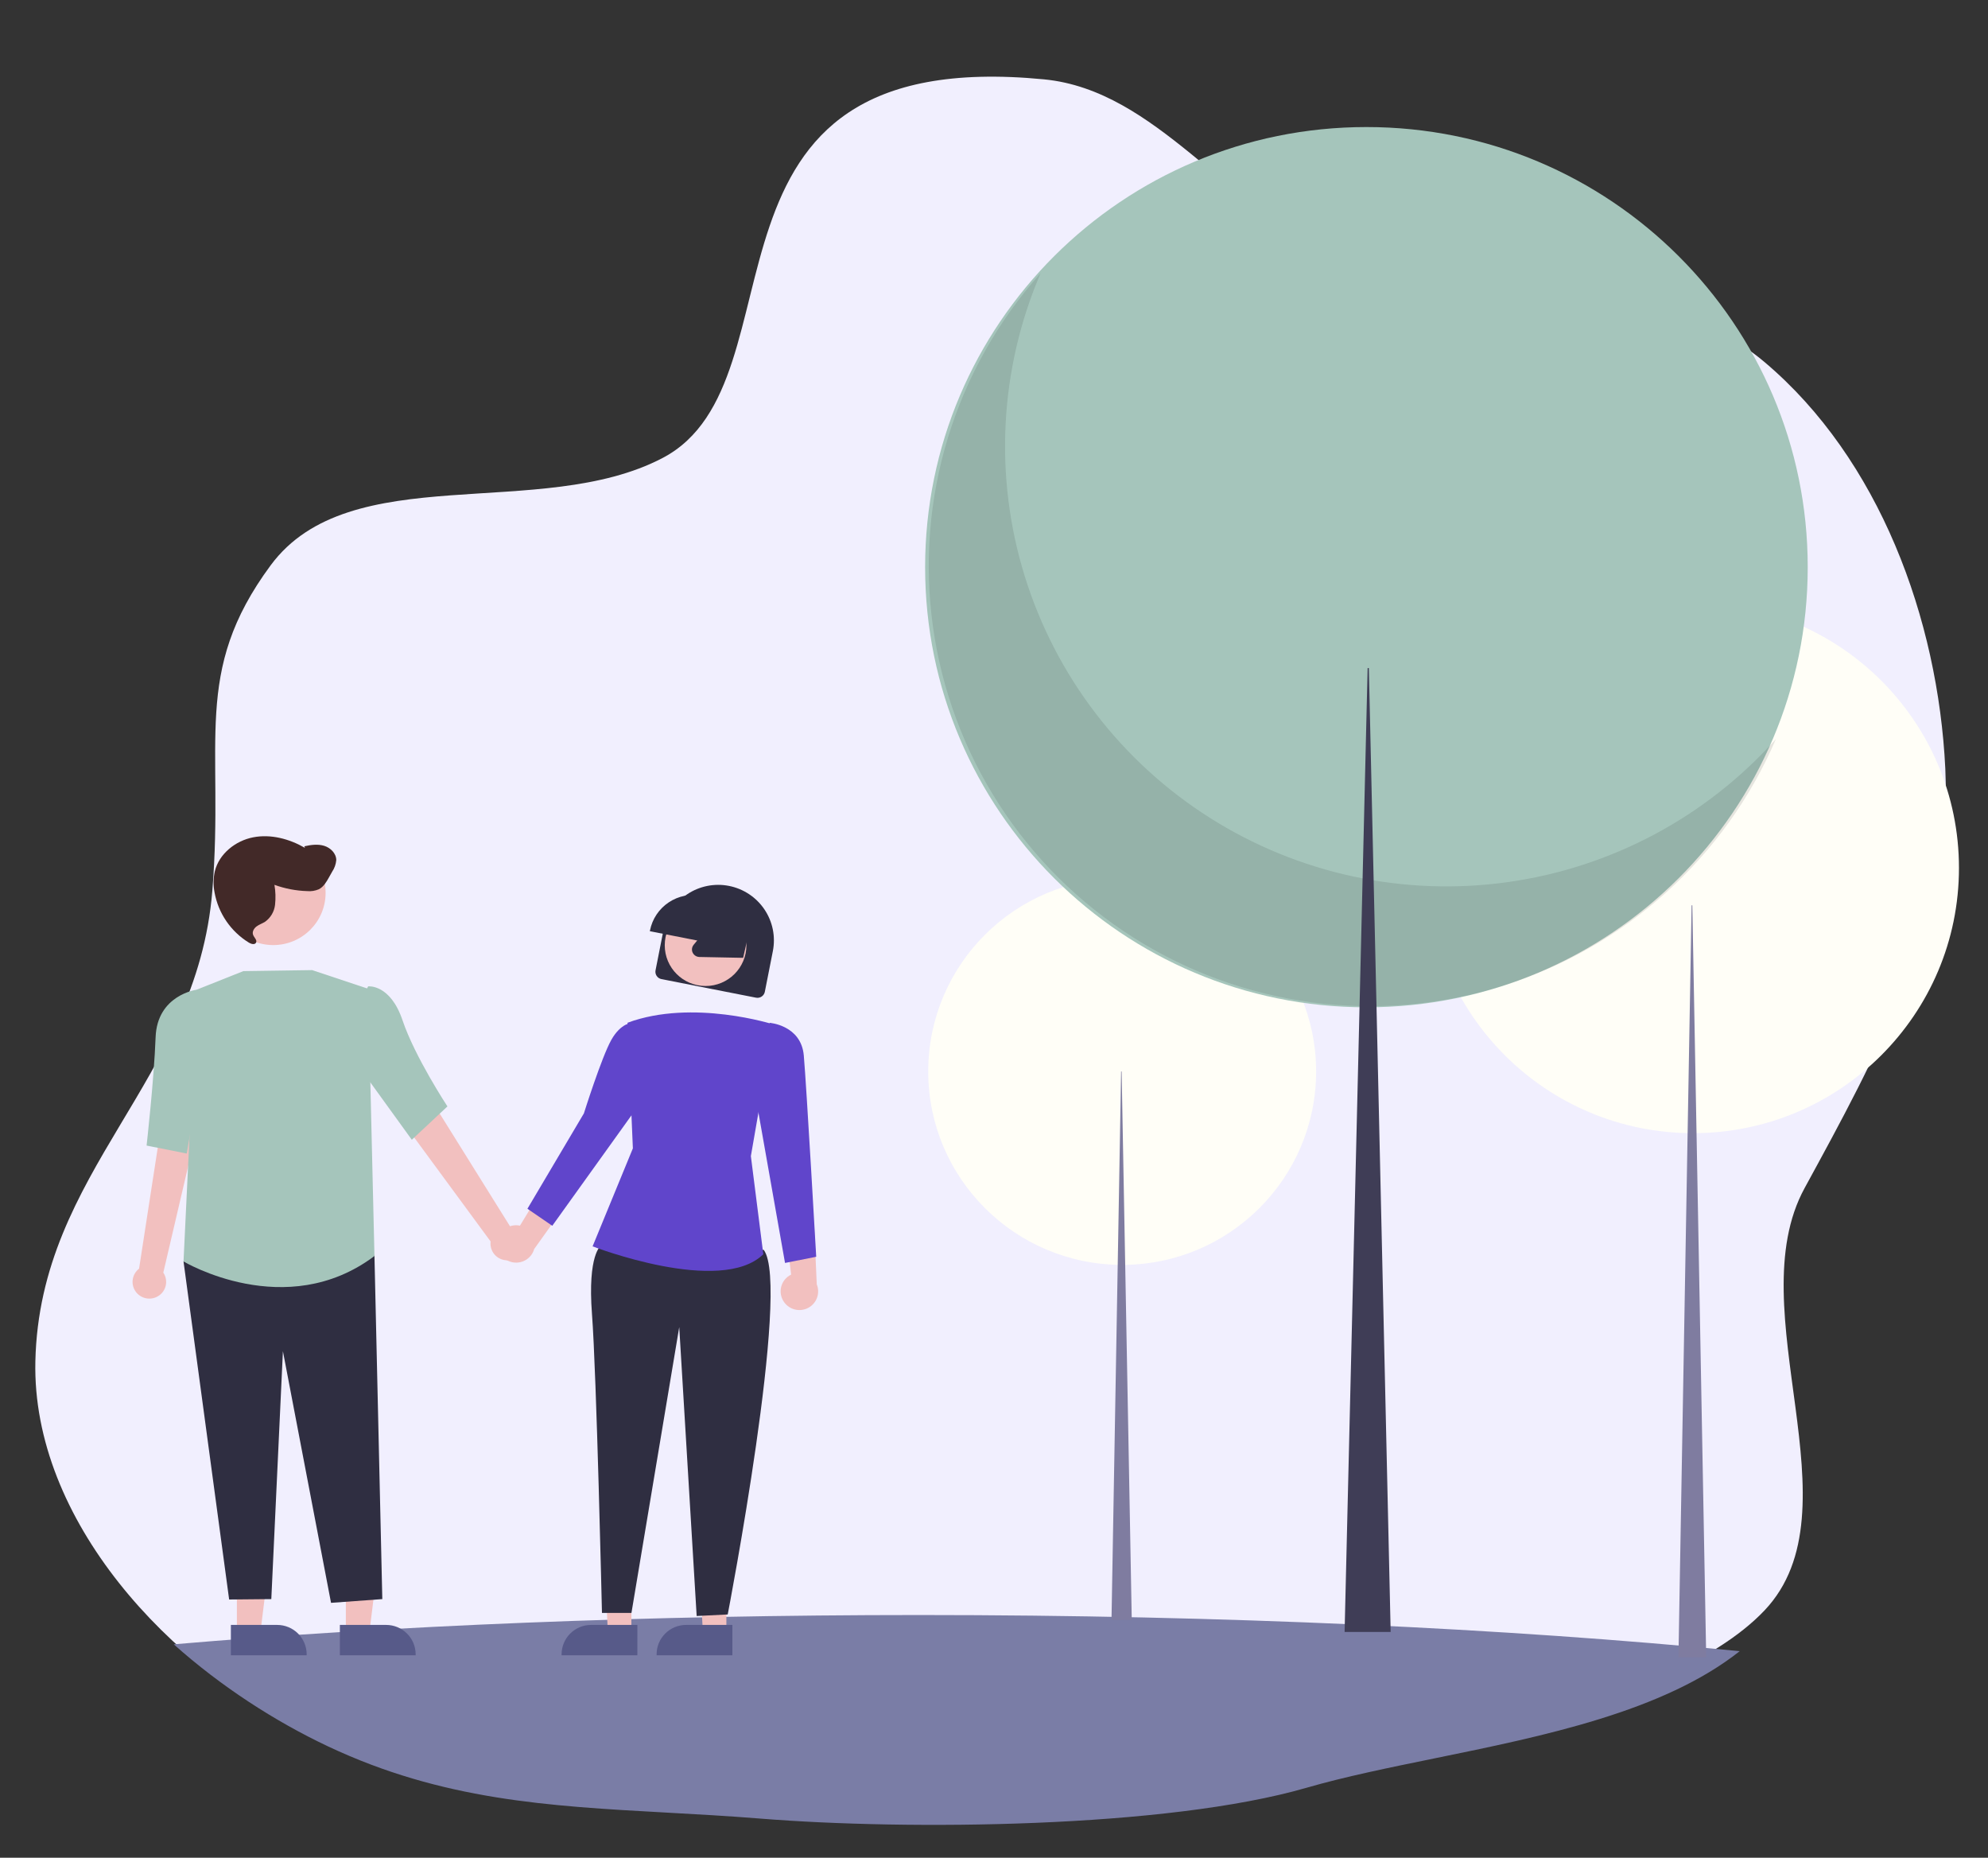
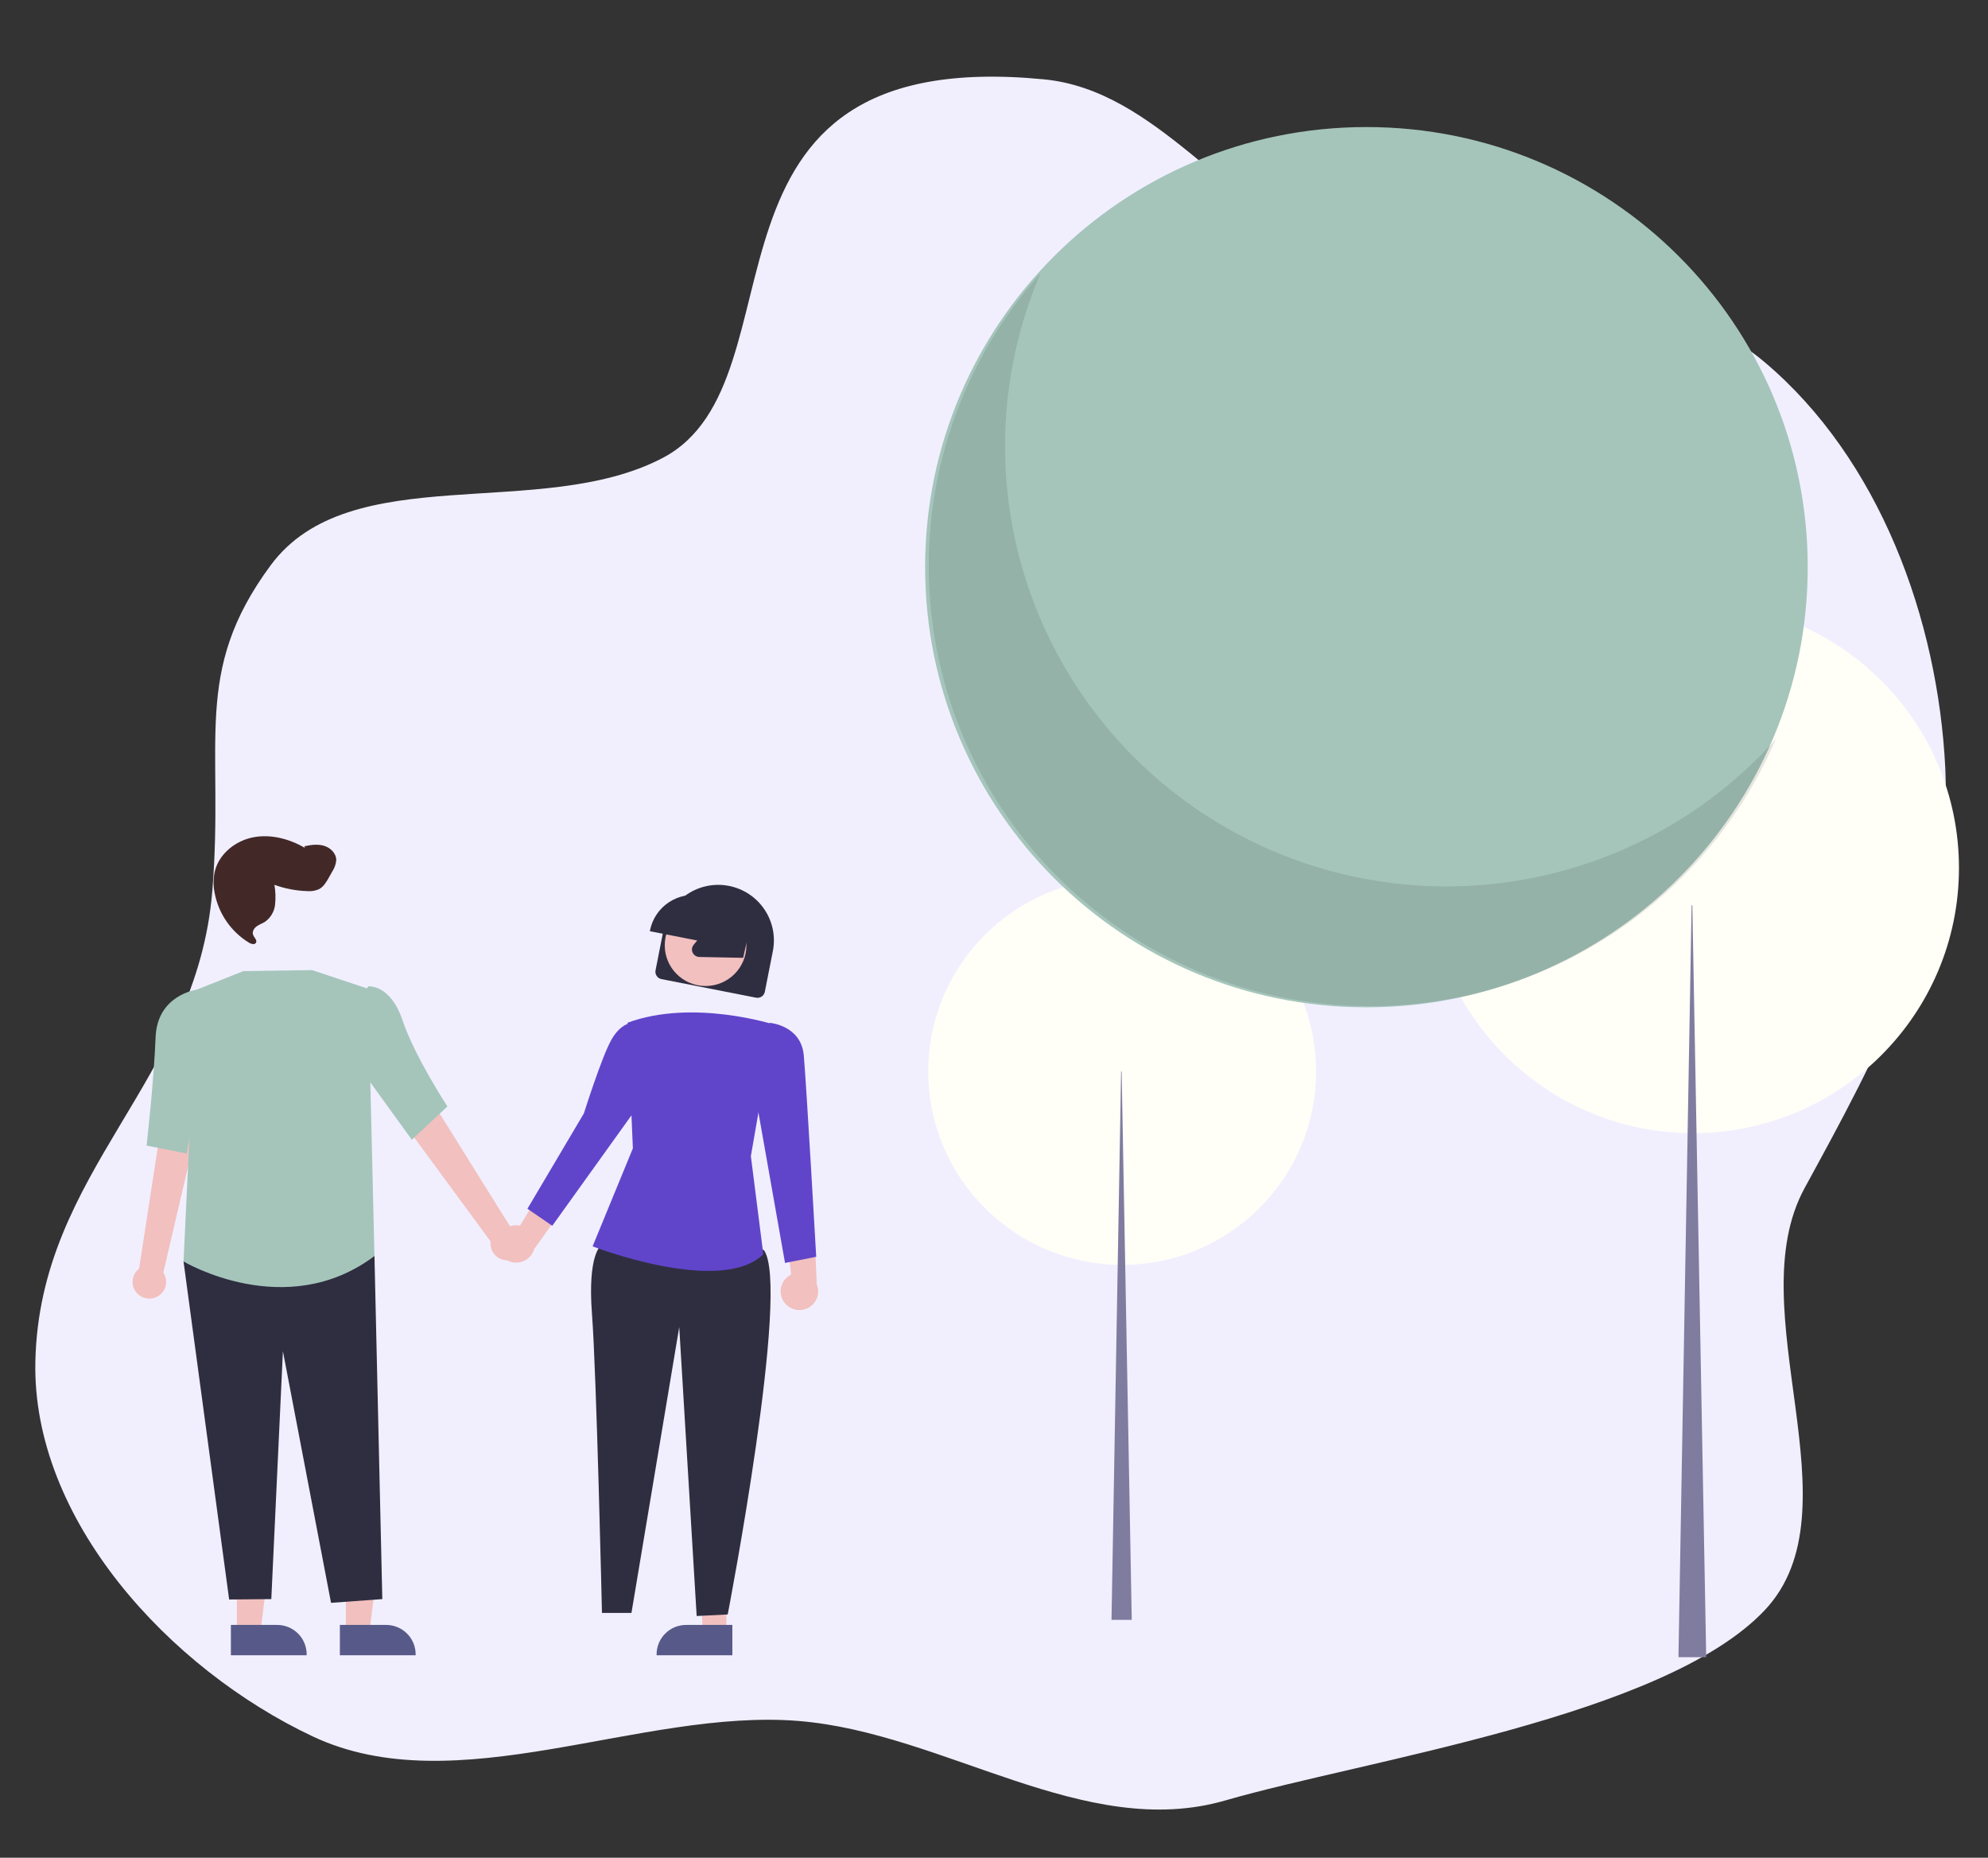
<svg xmlns="http://www.w3.org/2000/svg" width="213" height="199" viewBox="0 0 213 199" fill="none">
  <rect x="0" y="0" width="213" height="199" fill="#333333" stroke="none" />
  <g id="undraw_together_re_a8x4 (1) 1" clip-path="url(#clip0_902_547)">
    <path id="Vector" fill-rule="evenodd" clip-rule="evenodd" d="M189.064 172.498C199.284 161.698 186.223 140.324 193.348 127.271C201.013 113.228 209.2 98.32 208.425 82.331C207.648 66.27 201.357 49.168 189.064 38.791C176.748 28.396 157.826 32.846 142.826 26.96C131.498 22.516 123.965 9.675 111.857 8.5C72.127 4.645 86.8 40.773 71 49.055C57.939 55.902 37.5 49.055 29 60.555C20.5 72.055 24.038 79.511 22.751 95.405C21.098 115.832 4.25 125.324 3.789 145.814C3.408 162.779 18.144 178.762 33.5 186C48.895 193.256 68.586 182.983 85.544 184.347C101.196 185.606 116.202 197.224 131.28 192.863C146.349 188.505 178.285 183.889 189.064 172.498Z" fill="#F1EFFE" />
-     <path id="Intersect" fill-rule="evenodd" clip-rule="evenodd" d="M186.398 176.872C161.5 174.432 131.194 173 98.5 173C69.237 173 41.887 174.147 18.616 176.137C23.673 180.656 29.486 184.403 35.157 187.076C47.386 192.84 58.728 193.465 71.376 194.162C74.65 194.342 78.012 194.528 81.5 194.808C97.151 196.067 124.922 195.861 140 191.5C144.097 190.315 148.797 189.356 153.685 188.358C165.408 185.964 178.214 183.349 186.398 176.872Z" fill="#7A7DA6" />
    <path id="Vector_2" d="M181.399 121.384C165.665 121.384 152.909 108.666 152.909 92.976C152.909 77.287 165.665 64.569 181.399 64.569C197.133 64.569 209.889 77.287 209.889 92.976C209.889 108.666 197.133 121.384 181.399 121.384Z" fill="#FFFEF7" />
    <path id="Vector_3" d="M181.321 96.976H181.243L179.834 177.517H182.808L181.321 96.976Z" fill="#7F7CA0" />
    <path id="Vector_4" d="M120.232 135.493C108.756 135.493 99.453 126.216 99.453 114.773C99.453 103.33 108.756 94.053 120.232 94.053C131.708 94.053 141.012 103.33 141.012 114.773C141.012 126.216 131.708 135.493 120.232 135.493Z" fill="#FFFEF7" />
    <path id="Vector_5" d="M120.175 114.773H120.118L119.09 173.517H121.26L120.175 114.773Z" fill="#7F7CA0" />
    <path id="Vector_6" d="M146.403 107.902C120.289 107.902 99.12 86.794 99.12 60.756C99.12 34.717 120.289 13.609 146.403 13.609C172.516 13.609 193.685 34.717 193.685 60.756C193.685 86.794 172.516 107.902 146.403 107.902Z" fill="#A5C5BB" />
    <path id="Vector_7" opacity="0.1" d="M111.491 29.266C107.08 39.553 106.482 51.068 109.803 61.755C113.124 72.441 120.147 81.602 129.618 87.6C139.089 93.599 150.39 96.044 161.502 94.498C172.615 92.953 182.814 87.518 190.277 79.164C187.583 85.449 183.551 91.075 178.46 95.652C173.369 100.229 167.34 103.647 160.793 105.67C154.245 107.693 147.335 108.273 140.54 107.368C133.746 106.464 127.23 104.098 121.444 100.433C115.657 96.768 110.739 91.893 107.03 86.145C103.321 80.397 100.91 73.914 99.963 67.144C99.016 60.375 99.557 53.481 101.548 46.94C103.538 40.4 106.931 34.369 111.491 29.266Z" fill="black" />
-     <path id="Vector_8" d="M146.532 71.56H146.662L149 174.815H144.064L146.532 71.56Z" fill="#3F3D56" />
    <path id="Vector_9" d="M37.057 174.88H39.575L40.773 165.196H37.057L37.057 174.88Z" fill="#F2C0BF" />
    <path id="Vector_10" d="M36.415 177.314L44.534 177.313V177.211C44.534 176.375 44.201 175.574 43.608 174.983C43.015 174.392 42.212 174.06 41.374 174.06L36.415 174.06L36.415 177.314Z" fill="#575A89" />
    <path id="Vector_11" d="M25.381 174.88H27.899L29.097 165.196H25.38L25.381 174.88Z" fill="#F2C0BF" />
    <path id="Vector_12" d="M24.738 177.314L32.857 177.313V177.211C32.857 176.375 32.524 175.574 31.932 174.983C31.339 174.392 30.535 174.06 29.697 174.06L24.738 174.06L24.738 177.314Z" fill="#575A89" />
-     <path id="Vector_13" d="M67.648 174.88H65.13L64.662 165.143L67.648 165.196L67.648 174.88Z" fill="#F2C0BF" />
-     <path id="Vector_14" d="M68.29 174.06L63.331 174.06C62.493 174.06 61.689 174.392 61.096 174.983C60.504 175.574 60.17 176.375 60.17 177.211V177.313L68.289 177.314L68.29 174.06Z" fill="#575A89" />
    <path id="Vector_15" d="M77.826 174.88H75.308L74.809 165.143L77.827 165.196L77.826 174.88Z" fill="#F2C0BF" />
    <path id="Vector_16" d="M78.469 174.06L73.51 174.06C72.672 174.06 71.868 174.392 71.275 174.983C70.683 175.574 70.35 176.375 70.35 177.211V177.313L78.469 177.314L78.469 174.06Z" fill="#575A89" />
    <path id="Vector_17" d="M56.028 133.848C56.122 133.606 56.162 133.345 56.144 133.085C56.127 132.825 56.052 132.572 55.926 132.344C55.8 132.116 55.625 131.918 55.414 131.765C55.203 131.611 54.96 131.506 54.704 131.456L46.107 117.675L43.202 120.249L52.566 132.986C52.51 133.421 52.617 133.861 52.865 134.223C53.113 134.586 53.486 134.844 53.913 134.951C54.339 135.057 54.79 135.003 55.18 134.8C55.57 134.597 55.872 134.258 56.028 133.848Z" fill="#F2C0BF" />
    <path id="Vector_18" d="M16.737 138.949C16.976 138.844 17.189 138.687 17.361 138.491C17.532 138.295 17.659 138.064 17.732 137.813C17.804 137.563 17.821 137.3 17.78 137.043C17.74 136.785 17.643 136.54 17.497 136.324L21.191 120.518L17.311 120.289L14.9 135.898C14.553 136.167 14.316 136.553 14.234 136.984C14.153 137.415 14.233 137.861 14.46 138.237C14.686 138.613 15.043 138.893 15.463 139.024C15.882 139.156 16.336 139.129 16.737 138.949Z" fill="#F2C0BF" />
    <path id="Vector_19" d="M53.298 133.168C53.308 132.878 53.382 132.593 53.515 132.333C53.647 132.074 53.835 131.847 54.065 131.668C54.295 131.489 54.562 131.362 54.846 131.297C55.13 131.232 55.426 131.229 55.711 131.29L59.388 125.241L60.968 128.562L57.234 133.797C57.1 134.269 56.797 134.674 56.383 134.938C55.968 135.201 55.471 135.304 54.986 135.226C54.501 135.149 54.061 134.896 53.75 134.517C53.439 134.138 53.278 133.658 53.298 133.168Z" fill="#F2C0BF" />
    <path id="Vector_20" d="M84.02 139.496C83.848 139.261 83.731 138.991 83.675 138.705C83.62 138.419 83.627 138.125 83.698 137.843C83.769 137.56 83.901 137.297 84.085 137.071C84.269 136.845 84.501 136.662 84.763 136.535L83.929 129.511L87.224 131.159L87.511 137.577C87.696 138.031 87.707 138.537 87.543 138.999C87.379 139.461 87.05 139.846 86.62 140.083C86.19 140.319 85.688 140.39 85.208 140.282C84.729 140.174 84.306 139.894 84.02 139.496Z" fill="#F2C0BF" />
    <path id="Vector_21" d="M39.053 132.381L40.121 134.543L40.962 171.294L35.468 171.695L30.312 144.742L29.069 171.294L24.551 171.337L19.663 135.126L39.053 132.381Z" fill="#2F2E41" />
    <path id="Vector_22" d="M66.171 132.38L64.388 133.434C64.388 133.434 62.939 134.353 63.426 140.75C63.914 147.146 64.496 172.773 64.496 172.773H67.656L72.775 142.16L74.643 173.105L77.97 172.939C77.97 172.939 84.767 137.709 81.826 133.885L66.171 132.38Z" fill="#2F2E41" />
    <path id="Vector_23" d="M39.443 105.914L33.442 103.917L26.072 104.025L21.058 106.02L19.663 135.126C19.663 135.126 30.634 141.679 40.121 134.543L39.443 105.914Z" fill="#A5C5BB" />
    <path id="Vector_24" d="M39.443 105.658C39.443 105.658 41.811 105.381 43.131 109.299C44.45 113.218 47.94 118.519 47.94 118.519L44.123 122.089L36.487 111.53L39.443 105.658Z" fill="#A5C5BB" />
    <path id="Vector_25" d="M22.921 106.57L21.058 106.02C21.058 106.02 16.84 106.581 16.672 111.106C16.504 115.631 15.706 122.712 15.706 122.712L20.009 123.568L22.921 106.57Z" fill="#A5C5BB" />
    <path id="Vector_26" d="M82.902 109.744C82.902 109.744 74.231 106.964 67.235 109.556L67.808 123.012L63.492 133.508C63.492 133.508 77.212 138.815 81.784 134.355L80.45 123.841L82.902 109.744Z" fill="#6045CB" />
    <path id="Vector_27" d="M69.566 111.136L67.749 109.556C67.749 109.556 66.537 109.541 65.494 111.401C64.451 113.26 62.561 119.262 62.561 119.262L56.511 129.481L59.172 131.305L68.768 117.925L69.566 111.136Z" fill="#6045CB" />
    <path id="Vector_28" d="M82.581 110.407L82.457 109.564C82.457 109.564 85.835 109.813 86.121 113.06C86.407 116.306 87.452 134.623 87.452 134.623L84.11 135.286L80.786 116.486L82.581 110.407Z" fill="#6045CB" />
-     <path id="Vector_29" d="M29.277 101.236C26.181 101.236 23.67 98.732 23.67 95.644C23.67 92.556 26.181 90.053 29.277 90.053C32.374 90.053 34.885 92.556 34.885 95.644C34.885 98.732 32.374 101.236 29.277 101.236Z" fill="#F2C0BF" />
    <path id="Vector_30" d="M70.868 104.881L81.004 106.871C81.213 106.912 81.429 106.868 81.606 106.75C81.782 106.632 81.904 106.449 81.946 106.241L82.806 101.884C82.957 101.118 82.956 100.329 82.802 99.563C82.647 98.797 82.343 98.069 81.906 97.42C81.025 96.109 79.657 95.202 78.104 94.897C76.552 94.592 74.941 94.915 73.627 95.794C72.313 96.673 71.403 98.037 71.097 99.585L70.236 103.942C70.196 104.15 70.239 104.365 70.358 104.541C70.476 104.717 70.659 104.839 70.868 104.881Z" fill="#2F2E41" />
    <path id="Vector_31" d="M75.598 105.62C73.182 105.62 71.223 103.667 71.223 101.258C71.223 98.849 73.182 96.896 75.598 96.896C78.014 96.896 79.973 98.849 79.973 101.258C79.973 103.667 78.014 105.62 75.598 105.62Z" fill="#F2C0BF" />
    <path id="Vector_32" d="M69.626 99.749L75.824 100.966L76.062 100.091L76.205 101.041L77.159 101.228L77.633 99.494L77.915 101.377L79.762 101.739L79.779 101.652C80.02 100.428 79.763 99.158 79.066 98.122C78.368 97.085 77.287 96.367 76.06 96.125L75.186 95.953C73.958 95.713 72.684 95.969 71.645 96.665C70.606 97.36 69.886 98.438 69.643 99.662L69.626 99.749Z" fill="#2F2E41" />
    <path id="Vector_33" d="M74.785 102.494C74.831 102.504 74.879 102.509 74.926 102.51L79.623 102.602L81 96.5L76.103 95.142L76.199 95.31C77.525 97.649 75.587 99.64 74.314 101.214C74.221 101.329 74.162 101.469 74.144 101.616C74.126 101.763 74.15 101.912 74.214 102.047C74.267 102.161 74.346 102.261 74.445 102.339C74.544 102.417 74.661 102.47 74.785 102.494Z" fill="#2F2E41" />
    <path id="Vector_34" d="M34.734 90.604C34.049 90.394 33.308 90.498 32.608 90.654L32.675 90.824C31.004 89.858 29.015 89.324 27.119 89.694C25.224 90.064 23.477 91.456 23.018 93.327C22.852 94.075 22.841 94.849 22.988 95.601C23.189 96.705 23.62 97.755 24.255 98.681C24.89 99.608 25.714 100.39 26.673 100.978C26.913 101.123 27.284 101.226 27.426 100.985C27.587 100.71 27.223 100.432 27.115 100.133C26.996 99.805 27.212 99.442 27.493 99.235C27.773 99.028 28.115 98.921 28.409 98.732C28.701 98.521 28.947 98.252 29.129 97.941C29.312 97.63 29.428 97.285 29.469 96.927C29.548 96.212 29.526 95.49 29.404 94.781C30.531 95.192 31.717 95.419 32.916 95.454C33.341 95.493 33.769 95.425 34.16 95.258C34.664 95.002 34.967 94.483 35.243 93.991C35.359 93.785 35.474 93.579 35.59 93.373C35.839 93.004 35.99 92.578 36.029 92.135C36.029 91.42 35.419 90.815 34.734 90.604Z" fill="#422928" />
  </g>
  <defs>
    <clipPath id="clip0_902_547">
      <rect width="213" height="199" fill="white" transform="matrix(-1 0 0 1 213 0)" />
    </clipPath>
  </defs>
</svg>